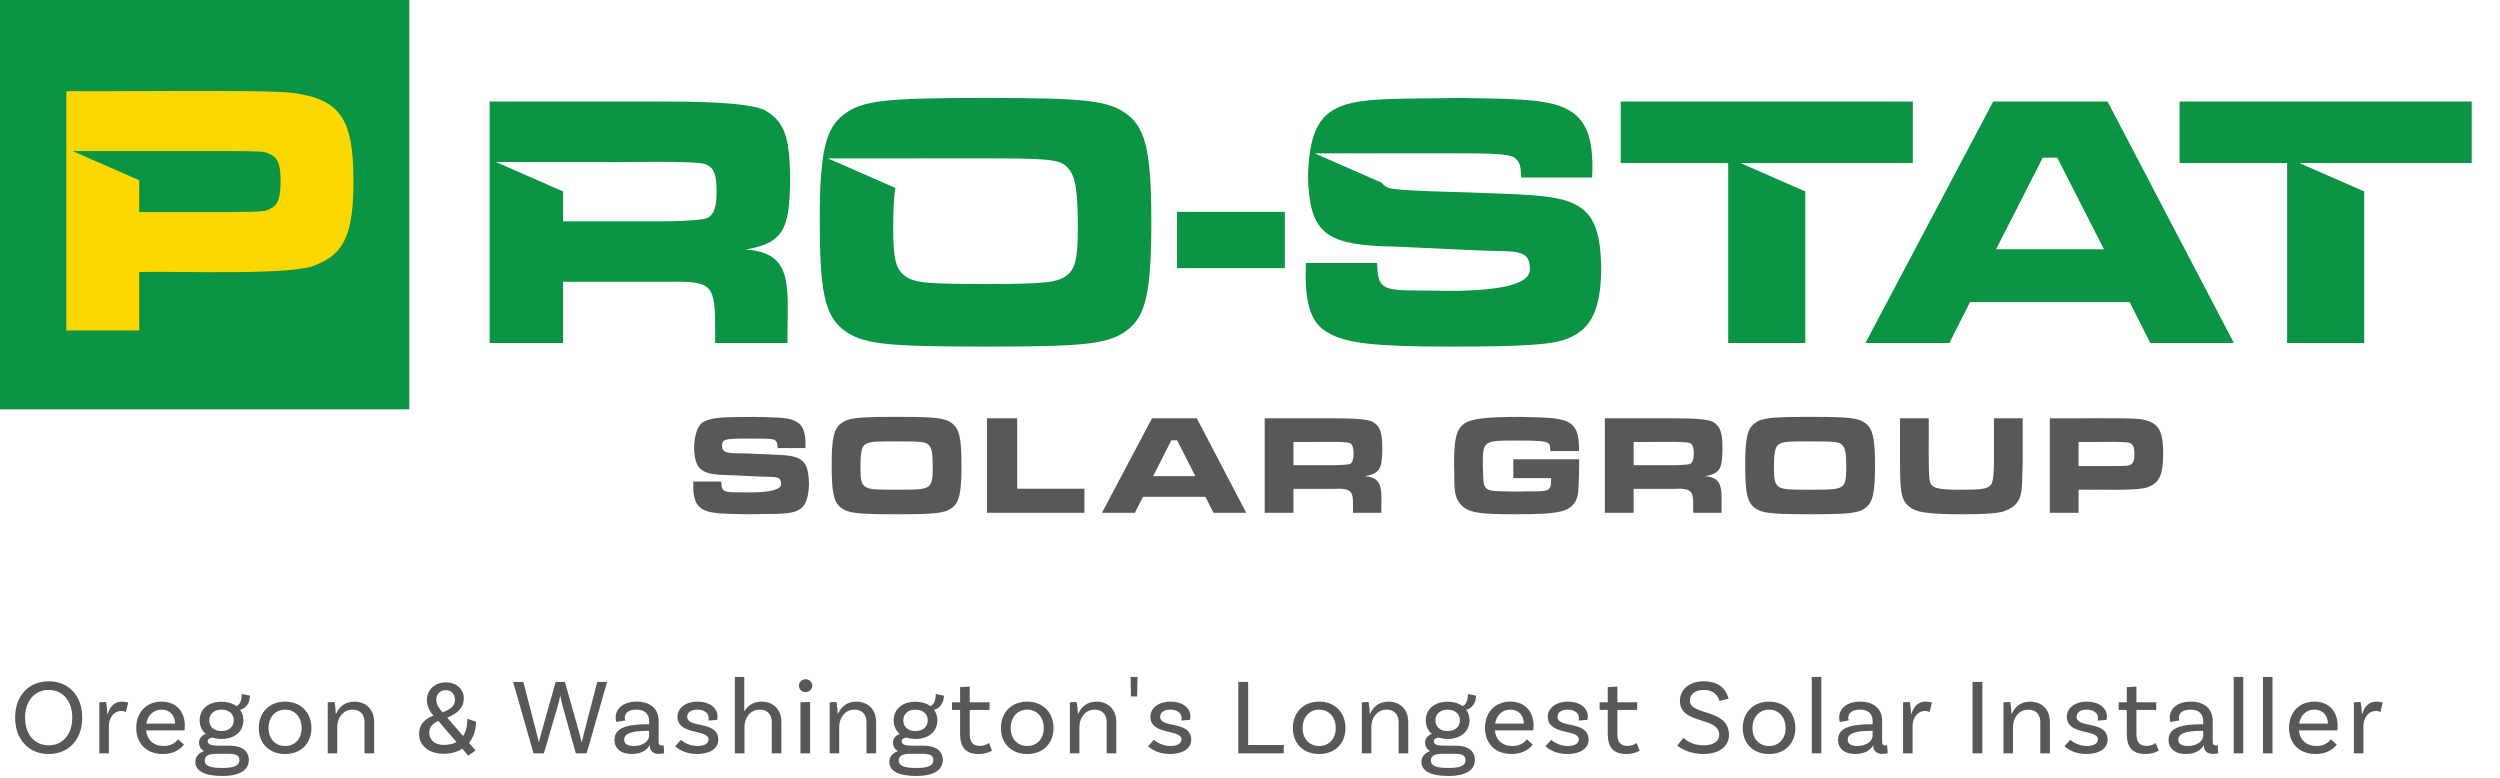
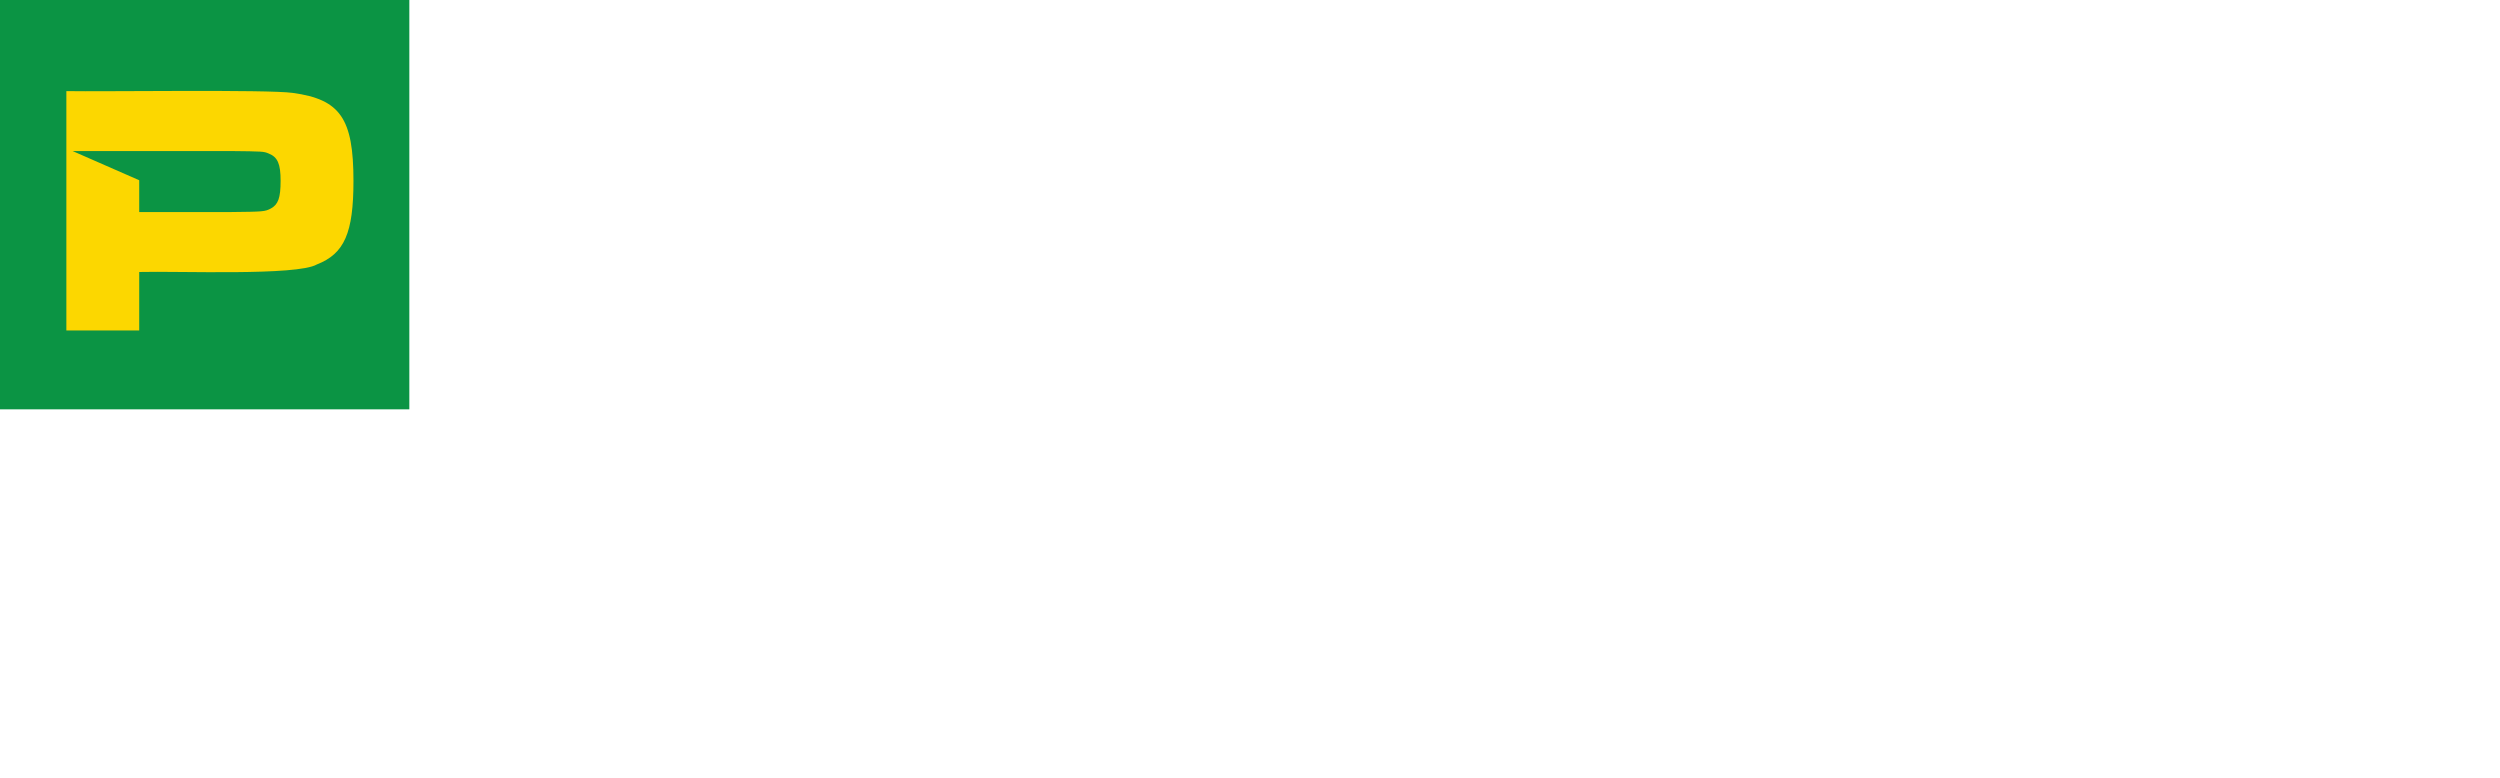
<svg xmlns="http://www.w3.org/2000/svg" id="Art" width="485" height="151" version="1.1" viewBox="0 0 485 151">
-   <path d="M139.923,93.412c.075,2.489.621,1.999,5.609,2.117q5.995-.027,5.995-1.622c0-1.1-.413-1.375-2.2-1.402-1.178.013-7.74-.358-8.854-.357-2.667-.082-3.959-.467-4.784-1.402-1.674-1.733-1.249-8.204.907-8.935,1.43-.771,3.024-.936,9.651-.936,7.36.181,10.29-.25,10.008,6.05h-5.389c-.062-2.241-.834-1.722-5.692-1.843-4.702,0-5.086.11-5.086,1.457-.021,1.864,2.266,1.22,6.709,1.513,7.759.341,10.01-.148,10.146,5.691-.12,6.911-3.36,5.777-11.548,6.023-7.976-.203-11.233.409-10.889-6.353h5.417ZM184.715,82.138c1.402,1.072,1.815,2.915,1.815,8.167,0,5.279-.413,7.121-1.815,8.193s-3.135,1.266-10.724,1.266c-7.727,0-9.431-.193-10.833-1.266-1.43-1.1-1.815-2.914-1.815-8.304,0-5.114.413-6.984,1.815-8.057s3.135-1.265,10.778-1.265,9.376.192,10.779,1.265ZM168.603,85.878c-1.375.357-1.677,1.21-1.677,4.922,0,2.282.192,3.024.825,3.547.743.577,1.623.66,6.242.66,4.482,0,5.417-.11,6.132-.66.632-.495.825-1.293.825-3.52,0-2.64-.137-3.685-.632-4.317-.578-.797-1.21-.88-6.379-.88-3.794,0-4.564.027-5.334.248ZM197.338,81.149v13.665h13.033v4.675h-18.89v-18.34h5.856ZM233.854,96.381h-12.126l-1.567,3.107h-6.379l9.706-18.34h8.689l9.596,18.34h-6.352l-1.567-3.107ZM228.354,85.411h-1.1l-3.547,6.957h8.194l-3.547-6.957ZM245.349,81.149h13.5q6.324,0,7.507.715c1.402.853,1.814,2.062,1.814,5.252-.066,3.772-.416,4.732-3.409,5.279,3.832.171,3.181,3.092,3.217,7.094h-5.499c-.045-3.627.471-4.911-3.657-4.646,0,0-7.892,0-7.892,0v4.646h-5.581v-18.34ZM258.795,90.25q2.749-.055,3.135-.274c.891-.268.936-3.834-.083-4.015-.752-.441-9.445-.131-10.916-.22v4.509h7.864ZM306.365,89.095c.016,1.86-.101,5.323-.192,6.324-.22,2.145-1.402,3.409-3.602,3.85-1.87.385-3.822.495-8.771.495-6.297,0-8.249-.248-9.789-1.293-2.42-1.99-1.733-4.493-1.925-8.441,0-4.977.468-6.791,2.008-7.863,1.319-.936,4.234-1.293,10.668-1.293,9.112.218,11.645-.033,11.576,6.627h-5.582c-.027-1.072-.082-1.292-.439-1.54-.55-.385-1.843-.495-6.021-.495-6.6,0-6.627.027-6.627,4.784.18,5.5-.342,4.97,6.571,5.115,6.15-.178,6.687.527,6.682-2.612h-7.342v-3.657h12.786ZM311.343,81.149h13.501q6.324,0,7.507.715c1.402.853,1.814,2.062,1.814,5.252-.066,3.772-.416,4.732-3.409,5.279,3.832.171,3.181,3.092,3.217,7.094h-5.499c-.045-3.627.471-4.911-3.657-4.646,0,0-7.892,0-7.892,0v4.646h-5.582v-18.34ZM324.79,90.25q2.749-.055,3.135-.274c.891-.268.936-3.834-.083-4.015-.752-.441-9.445-.131-10.916-.22v4.509h7.864ZM361.938,82.138c1.402,1.072,1.814,2.915,1.814,8.167,0,5.279-.412,7.121-1.814,8.193s-3.135,1.266-10.724,1.266c-7.727,0-9.432-.193-10.834-1.266-1.43-1.1-1.814-2.914-1.814-8.304,0-5.114.412-6.984,1.814-8.057s3.135-1.265,10.779-1.265,9.376.192,10.778,1.265ZM345.825,85.878c-1.374.357-1.677,1.21-1.677,4.922,0,2.282.192,3.024.825,3.547.742.577,1.622.66,6.241.66,4.482,0,5.417-.11,6.132-.66.632-.495.825-1.293.825-3.52,0-2.64-.138-3.685-.633-4.317-.577-.797-1.21-.88-6.379-.88-3.795,0-4.564.027-5.335.248ZM374.175,81.149c.064,1.91-.148,10.911.193,12.099.302,1.457,1.374,1.76,6.131,1.76,3.85,0,5.005-.165,5.609-.825.708-.406.706-3.541.715-4.592,0,0,0-8.441,0-8.441h5.582v8.441c-.262,5.689.51,8.33-4.069,9.734-1.65.33-3.492.44-7.754.44-7.012,0-9.212-.386-10.586-1.843-.88-.907-1.183-1.979-1.32-4.481q-.055-.771-.082-3.85v-8.441h5.581ZM397.659,81.149c2.764.078,15.353-.156,17.351.138,3.63.494,4.647,1.952,4.647,6.736,0,3.986-.688,5.582-2.805,6.406-1.491.892-10.662.495-13.61.578v4.481h-5.582v-18.34ZM410.225,90.415c2.529-.027,2.64-.027,3.106-.274.551-.303.743-.798.743-2.117,0-1.293-.221-1.814-.908-2.09-.673-.376-8.547-.12-9.926-.192v4.674h6.984Z" fill="#58585a" />
-   <path d="M15.951,139.223c0,4.324-2.708,7.055-6.509,7.055-3.779,0-6.509-2.73-6.509-7.055s2.729-7.055,6.509-7.055c3.8,0,6.509,2.729,6.509,7.055ZM14.019,139.223c0-3.297-1.89-5.375-4.577-5.375-2.667,0-4.577,2.078-4.577,5.375s1.911,5.375,4.577,5.375c2.688,0,4.577-2.079,4.577-5.375ZM24.877,136.284l-.462,1.868c-.21-.126-.504-.231-.924-.231-1.113,0-2.373.987-2.373,3.045v5.186h-1.848v-9.91l1.302-.062c.168.756.252,1.869.252,2.31h.084c.378-1.302,1.218-2.372,2.688-2.372.441,0,.903.062,1.281.168ZM28.342,141.7c.189,1.827,1.428,3.023,3.401,3.023,1.512,0,2.373-.713,2.813-1.301l1.134,1.028c-.924,1.218-2.394,1.827-4.094,1.827-3.17,0-5.165-2.037-5.165-5.061,0-2.961,1.911-5.102,4.913-5.102,2.918,0,4.514,2.036,4.514,4.64,0,.588-.084.944-.084.944h-7.433ZM28.384,140.377h5.585c-.021-1.638-1.05-2.709-2.625-2.709-1.596,0-2.688,1.113-2.96,2.709ZM48.27,147.454c0,1.7-1.386,3.086-5.165,3.086-3.569,0-5.207-1.05-5.207-2.729,0-.966.567-1.7,1.68-2.1-.588-.336-.966-.86-.966-1.68s.588-1.386,1.302-1.659c-.756-.629-1.176-1.532-1.176-2.624,0-2.163,1.68-3.611,4.22-3.611,1.176,0,2.184.315,2.918.86.714-.336,1.029-1.154,1.029-2.372l1.575.336c0,1.89-1.26,2.624-1.911,2.729.42.566.651,1.26.651,2.058,0,2.163-1.701,3.611-4.241,3.611-.651,0-1.26-.104-1.785-.272-.546.084-.903.314-.903.713,0,.693.798.861,2.163.861h2.058c2.352,0,3.758.966,3.758,2.793ZM46.443,147.454c0-1.008-.798-1.219-2.289-1.219h-2.205c-1.743,0-2.226.588-2.226,1.303,0,1.008.966,1.448,3.38,1.448,2.394,0,3.338-.462,3.338-1.532ZM40.606,139.748c0,1.26.924,2.079,2.352,2.079,1.449,0,2.394-.819,2.394-2.079s-.945-2.079-2.373-2.079-2.373.819-2.373,2.079ZM60.408,141.239c0,3.002-2.037,5.039-5.102,5.039s-5.102-2.037-5.102-5.039,2.037-5.123,5.102-5.123,5.102,2.12,5.102,5.123ZM58.518,141.239c0-2.059-1.281-3.57-3.212-3.57s-3.212,1.512-3.212,3.57,1.281,3.484,3.212,3.484,3.212-1.428,3.212-3.484ZM72.588,140.084v6.067h-1.869v-6.067c0-1.448-.819-2.415-2.31-2.415-2.058,0-2.981,1.869-2.981,3.297v5.186h-1.848v-9.91l1.302-.062c.168.756.252,1.869.252,2.31h.063c.525-1.239,1.638-2.372,3.527-2.372,2.373,0,3.863,1.596,3.863,3.968ZM90.984,144.115l1.281,1.47-1.428,1.008-1.155-1.344c-.987.63-2.226.986-3.653.986-2.834,0-4.724-1.596-4.724-3.863,0-1.868,1.176-2.939,2.792-3.548-.63-.714-1.281-1.68-1.281-3.003,0-1.994,1.575-3.443,3.674-3.443,2.142,0,3.485,1.387,3.485,3.129,0,1.722-1.176,2.897-3.212,3.717l3.086,3.568c.546-.818.819-1.932.819-3.338l1.68.546c0,1.638-.483,3.044-1.365,4.115ZM88.569,143.967l-3.527-4.094c-1.134.441-1.764,1.197-1.764,2.289,0,1.364,1.092,2.352,2.75,2.352,1.008,0,1.848-.189,2.541-.547ZM84.643,135.716c0,1.071.672,1.868,1.218,2.478,1.953-.756,2.394-1.449,2.394-2.478,0-1.092-.714-1.827-1.764-1.827-1.113,0-1.848.735-1.848,1.827ZM117.778,132.293l-3.968,13.857h-2.1l-2.562-9.175c-.21-.714-.399-1.68-.441-1.995h-.042c-.042.315-.252,1.281-.462,1.995l-2.688,9.175h-2.016l-3.947-13.857h1.974l2.604,10.037.399,1.658h.042c.126-.546.231-1.092.399-1.658l2.834-10.037h1.785l2.834,10.037c.168.608.273,1.112.399,1.658h.042l.399-1.658,2.604-10.037h1.911ZM128.846,146.13s-.483.126-1.008.126c-1.029,0-1.785-.482-1.785-1.638v-.021h-.042c-.273.504-1.134,1.68-3.443,1.68-2.184,0-3.359-1.135-3.359-2.751,0-2.163,2.058-3.023,6.425-3.023h.294v-.63c0-1.344-.819-2.205-2.457-2.205-1.407,0-2.268.567-2.268,1.596,0,.231.042.357.105.504l-1.743.295s-.126-.379-.126-.861c0-1.806,1.554-3.086,4.073-3.086,2.688,0,4.262,1.448,4.262,3.736v4.011c0,.546.147.756.609.756.126,0,.273-.021.357-.042l.105,1.554ZM125.928,142.729v-.945h-.294c-3.38,0-4.535.609-4.535,1.701,0,.777.588,1.238,1.848,1.238,1.932,0,2.981-1.07,2.981-1.994ZM137.478,139.307c0-1.029-.903-1.639-2.205-1.639-1.239,0-1.953.567-1.953,1.387,0,2.33,5.963.65,6.026,4.408.021,1.785-1.68,2.814-4.094,2.814-2.436,0-3.716-1.029-4.283-1.491l1.134-1.26c.42.399,1.659,1.196,3.17,1.196,1.47,0,2.184-.524,2.184-1.28,0-2.036-6.026-.735-6.026-4.409,0-1.638,1.554-2.918,3.884-2.918s3.884,1.217,3.884,2.855c0,.398-.084.692-.084.692l-1.701.126c.042-.146.063-.336.063-.482ZM151.59,140.084v6.067h-1.869v-6.067c0-1.448-.819-2.415-2.31-2.415-2.058,0-2.981,1.827-2.981,3.318v5.164h-1.869v-14.822h1.827v6.655h.042c.588-1.028,1.638-1.868,3.296-1.868,2.373,0,3.863,1.596,3.863,3.968ZM156.274,134.268c-.714,0-1.281-.525-1.281-1.239s.567-1.26,1.281-1.26,1.302.546,1.302,1.26-.588,1.239-1.302,1.239ZM155.287,136.241l1.869-.062v9.973h-1.869v-9.91ZM169.964,140.084v6.067h-1.869v-6.067c0-1.448-.819-2.415-2.31-2.415-2.058,0-2.981,1.869-2.981,3.297v5.186h-1.848v-9.91l1.302-.062c.168.756.252,1.869.252,2.31h.063c.525-1.239,1.638-2.372,3.527-2.372,2.373,0,3.863,1.596,3.863,3.968ZM182.9,147.454c0,1.7-1.386,3.086-5.165,3.086-3.569,0-5.207-1.05-5.207-2.729,0-.966.567-1.7,1.68-2.1-.588-.336-.966-.86-.966-1.68s.588-1.386,1.302-1.659c-.756-.629-1.176-1.532-1.176-2.624,0-2.163,1.68-3.611,4.22-3.611,1.176,0,2.184.315,2.918.86.714-.336,1.029-1.154,1.029-2.372l1.575.336c0,1.89-1.26,2.624-1.911,2.729.42.566.651,1.26.651,2.058,0,2.163-1.701,3.611-4.241,3.611-.651,0-1.26-.104-1.785-.272-.546.084-.903.314-.903.713,0,.693.798.861,2.163.861h2.058c2.352,0,3.758.966,3.758,2.793ZM181.073,147.454c0-1.008-.798-1.219-2.289-1.219h-2.205c-1.743,0-2.226.588-2.226,1.303,0,1.008.966,1.448,3.38,1.448,2.394,0,3.338-.462,3.338-1.532ZM175.236,139.748c0,1.26.924,2.079,2.352,2.079,1.449,0,2.394-.819,2.394-2.079s-.945-2.079-2.373-2.079-2.373.819-2.373,2.079ZM192.455,145.626s-.987.651-2.604.651c-2.562,0-3.59-1.365-3.59-3.906v-4.64h-1.575v-1.491h1.575v-2.939l1.869-.104v3.044h3.842v1.491h-3.842v4.577c0,1.596.567,2.394,1.911,2.394,1.155,0,1.827-.567,1.827-.567l.588,1.491ZM204.382,141.239c0,3.002-2.037,5.039-5.102,5.039s-5.102-2.037-5.102-5.039,2.037-5.123,5.102-5.123,5.102,2.12,5.102,5.123ZM202.493,141.239c0-2.059-1.281-3.57-3.212-3.57s-3.212,1.512-3.212,3.57,1.281,3.484,3.212,3.484,3.212-1.428,3.212-3.484ZM216.563,140.084v6.067h-1.869v-6.067c0-1.448-.819-2.415-2.31-2.415-2.058,0-2.981,1.869-2.981,3.297v5.186h-1.848v-9.91l1.302-.062c.168.756.252,1.869.252,2.31h.063c.525-1.239,1.638-2.372,3.527-2.372,2.373,0,3.863,1.596,3.863,3.968ZM219.337,131.329h1.344l-.084,3.779h-1.197l-.063-3.779ZM229.226,139.307c0-1.029-.903-1.639-2.205-1.639-1.239,0-1.953.567-1.953,1.387,0,2.33,5.963.65,6.026,4.408.021,1.785-1.68,2.814-4.094,2.814-2.436,0-3.716-1.029-4.283-1.491l1.134-1.26c.42.399,1.659,1.196,3.17,1.196,1.47,0,2.184-.524,2.184-1.28,0-2.036-6.026-.735-6.026-4.409,0-1.638,1.554-2.918,3.884-2.918s3.884,1.217,3.884,2.855c0,.398-.084.692-.084.692l-1.701.126c.042-.146.063-.336.063-.482ZM249.049,144.535v1.616h-8.819v-13.857h1.911v12.241h6.908ZM261.019,141.239c0,3.002-2.036,5.039-5.102,5.039s-5.103-2.037-5.103-5.039,2.037-5.123,5.103-5.123,5.102,2.12,5.102,5.123ZM259.13,141.239c0-2.059-1.28-3.57-3.212-3.57s-3.213,1.512-3.213,3.57,1.281,3.484,3.213,3.484,3.212-1.428,3.212-3.484ZM273.199,140.084v6.067h-1.868v-6.067c0-1.448-.819-2.415-2.31-2.415-2.058,0-2.981,1.869-2.981,3.297v5.186h-1.848v-9.91l1.302-.062c.168.756.252,1.869.252,2.31h.062c.525-1.239,1.638-2.372,3.527-2.372,2.373,0,3.863,1.596,3.863,3.968ZM286.135,147.454c0,1.7-1.386,3.086-5.165,3.086-3.569,0-5.207-1.05-5.207-2.729,0-.966.566-1.7,1.68-2.1-.588-.336-.966-.86-.966-1.68s.588-1.386,1.302-1.659c-.756-.629-1.176-1.532-1.176-2.624,0-2.163,1.68-3.611,4.22-3.611,1.176,0,2.184.315,2.919.86.714-.336,1.028-1.154,1.028-2.372l1.575.336c0,1.89-1.26,2.624-1.911,2.729.42.566.651,1.26.651,2.058,0,2.163-1.701,3.611-4.241,3.611-.651,0-1.26-.104-1.785-.272-.546.084-.902.314-.902.713,0,.693.798.861,2.162.861h2.058c2.352,0,3.759.966,3.759,2.793ZM284.308,147.454c0-1.008-.798-1.219-2.288-1.219h-2.205c-1.742,0-2.226.588-2.226,1.303,0,1.008.966,1.448,3.381,1.448,2.394,0,3.338-.462,3.338-1.532ZM278.471,139.748c0,1.26.924,2.079,2.352,2.079,1.449,0,2.394-.819,2.394-2.079s-.944-2.079-2.372-2.079-2.373.819-2.373,2.079ZM290.001,141.7c.188,1.827,1.428,3.023,3.401,3.023,1.512,0,2.372-.713,2.813-1.301l1.134,1.028c-.924,1.218-2.394,1.827-4.095,1.827-3.17,0-5.165-2.037-5.165-5.061,0-2.961,1.911-5.102,4.913-5.102,2.919,0,4.515,2.036,4.515,4.64,0,.588-.084.944-.084.944h-7.433ZM290.043,140.377h5.585c-.021-1.638-1.05-2.709-2.625-2.709-1.596,0-2.688,1.113-2.96,2.709ZM306.317,139.307c0-1.029-.903-1.639-2.205-1.639-1.238,0-1.952.567-1.952,1.387,0,2.33,5.963.65,6.025,4.408.021,1.785-1.68,2.814-4.094,2.814-2.436,0-3.717-1.029-4.283-1.491l1.134-1.26c.42.399,1.658,1.196,3.17,1.196,1.47,0,2.184-.524,2.184-1.28,0-2.036-6.025-.735-6.025-4.409,0-1.638,1.554-2.918,3.884-2.918s3.885,1.217,3.885,2.855c0,.398-.084.692-.084.692l-1.701.126c.042-.146.063-.336.063-.482ZM318.097,145.626s-.986.651-2.604.651c-2.562,0-3.59-1.365-3.59-3.906v-4.64h-1.575v-1.491h1.575v-2.939l1.868-.104v3.044h3.843v1.491h-3.843v4.577c0,1.596.567,2.394,1.911,2.394,1.154,0,1.826-.567,1.826-.567l.588,1.491ZM330.508,133.848c-1.616,0-2.666.776-2.666,2.1,0,2.939,7.579,1.448,7.579,6.635,0,2.225-1.952,3.695-4.934,3.695-2.478,0-4.263-.924-5.103-1.639l1.197-1.49c.566.504,1.806,1.449,3.905,1.449,1.91,0,3.044-.777,3.044-2.016,0-3.695-7.621-1.891-7.621-6.614,0-2.268,1.89-3.8,4.598-3.8,3.759,0,4.577,2.393,4.829,3.38l-1.784.44c-.126-.734-.882-2.141-3.045-2.141ZM348.295,141.239c0,3.002-2.037,5.039-5.103,5.039s-5.102-2.037-5.102-5.039,2.036-5.123,5.102-5.123,5.103,2.12,5.103,5.123ZM346.405,141.239c0-2.059-1.281-3.57-3.213-3.57s-3.212,1.512-3.212,3.57,1.28,3.484,3.212,3.484,3.213-1.428,3.213-3.484ZM351.488,131.329h1.848v14.822h-1.848v-14.822ZM366.208,146.13s-.483.126-1.008.126c-1.029,0-1.785-.482-1.785-1.638v-.021h-.042c-.272.504-1.134,1.68-3.443,1.68-2.184,0-3.359-1.135-3.359-2.751,0-2.163,2.058-3.023,6.425-3.023h.294v-.63c0-1.344-.818-2.205-2.456-2.205-1.407,0-2.268.567-2.268,1.596,0,.231.042.357.104.504l-1.742.295s-.126-.379-.126-.861c0-1.806,1.554-3.086,4.073-3.086,2.688,0,4.262,1.448,4.262,3.736v4.011c0,.546.147.756.609.756.126,0,.272-.021.356-.042l.105,1.554ZM363.289,142.729v-.945h-.294c-3.38,0-4.535.609-4.535,1.701,0,.777.588,1.238,1.848,1.238,1.932,0,2.981-1.07,2.981-1.994ZM374.797,136.284l-.462,1.868c-.21-.126-.504-.231-.924-.231-1.112,0-2.372.987-2.372,3.045v5.186h-1.848v-9.91l1.302-.062c.168.756.252,1.869.252,2.31h.084c.378-1.302,1.218-2.372,2.688-2.372.44,0,.902.062,1.28.168ZM382.673,132.293h1.911v13.857h-1.911v-13.857ZM397.686,140.084v6.067h-1.869v-6.067c0-1.448-.818-2.415-2.31-2.415-2.058,0-2.981,1.869-2.981,3.297v5.186h-1.848v-9.91l1.302-.062c.168.756.252,1.869.252,2.31h.063c.524-1.239,1.638-2.372,3.527-2.372,2.372,0,3.863,1.596,3.863,3.968ZM407.01,139.307c0-1.029-.903-1.639-2.205-1.639-1.238,0-1.952.567-1.952,1.387,0,2.33,5.963.65,6.025,4.408.021,1.785-1.68,2.814-4.094,2.814-2.436,0-3.717-1.029-4.283-1.491l1.134-1.26c.42.399,1.658,1.196,3.17,1.196,1.47,0,2.184-.524,2.184-1.28,0-2.036-6.025-.735-6.025-4.409,0-1.638,1.554-2.918,3.884-2.918s3.885,1.217,3.885,2.855c0,.398-.084.692-.084.692l-1.701.126c.042-.146.063-.336.063-.482ZM418.791,145.626s-.986.651-2.604.651c-2.562,0-3.59-1.365-3.59-3.906v-4.64h-1.575v-1.491h1.575v-2.939l1.868-.104v3.044h3.843v1.491h-3.843v4.577c0,1.596.567,2.394,1.911,2.394,1.154,0,1.826-.567,1.826-.567l.588,1.491ZM430.34,146.13s-.483.126-1.008.126c-1.029,0-1.785-.482-1.785-1.638v-.021h-.042c-.272.504-1.134,1.68-3.443,1.68-2.184,0-3.359-1.135-3.359-2.751,0-2.163,2.058-3.023,6.425-3.023h.294v-.63c0-1.344-.818-2.205-2.456-2.205-1.407,0-2.268.567-2.268,1.596,0,.231.042.357.104.504l-1.742.295s-.126-.379-.126-.861c0-1.806,1.554-3.086,4.073-3.086,2.688,0,4.262,1.448,4.262,3.736v4.011c0,.546.147.756.609.756.126,0,.272-.021.356-.042l.105,1.554ZM427.422,142.729v-.945h-.294c-3.38,0-4.535.609-4.535,1.701,0,.777.588,1.238,1.848,1.238,1.932,0,2.981-1.07,2.981-1.994ZM433.345,131.329h1.848v14.822h-1.848v-14.822ZM439.015,131.329h1.848v14.822h-1.848v-14.822ZM445.987,141.7c.188,1.827,1.428,3.023,3.401,3.023,1.512,0,2.372-.713,2.813-1.301l1.134,1.028c-.924,1.218-2.394,1.827-4.095,1.827-3.17,0-5.165-2.037-5.165-5.061,0-2.961,1.911-5.102,4.913-5.102,2.919,0,4.515,2.036,4.515,4.64,0,.588-.084.944-.084.944h-7.433ZM446.029,140.377h5.585c-.021-1.638-1.05-2.709-2.625-2.709-1.596,0-2.688,1.113-2.96,2.709ZM462.26,136.284l-.462,1.868c-.21-.126-.504-.231-.924-.231-1.112,0-2.372.987-2.372,3.045v5.186h-1.848v-9.91l1.302-.062c.168.756.252,1.869.252,2.31h.084c.378-1.302,1.218-2.372,2.688-2.372.44,0,.902.062,1.28.168Z" fill="#58585a" />
  <rect width="79.411" height="79.411" fill="#0b9444" />
  <path d="M56.805,18.024c-4.889-.692-37.119-.215-43.931-.348v46.438h14.133v-11.348c7.526-.202,30.635.772,34.463-1.462,5.361-2.089,7.102-6.127,7.102-16.222,0-12.114-2.576-15.804-11.766-17.057ZM52.558,40.441c-1.184.626-1.462.626-7.867.697h-17.684v-6.172l-12.925-5.664c8.955.001,21.691-.001,30.609,0,6.336.069,6.475.069,7.449.487,1.741.696,2.298,2.019,2.298,5.291,0,3.343-.487,4.596-1.88,5.361Z" fill="#fcd700" />
-   <path d="M144.564,48.422c7.461-1.225,8.645-4.061,8.708-13.483,0-8.146-1.053-11.236-4.635-13.413q-3.02-1.826-19.171-1.826h-34.479v46.839h14.255v-11.868h20.154c8.848-.14,9.339.352,9.339,9.41v2.458h14.045c-.125-10.305,1.635-17.612-8.216-18.117ZM137.331,42.242q-.983.562-8.006.702h-20.084v-5.803l-13.036-5.713c4.683,0,15.722,0,20.266,0,3.182.143,19.714-.418,20.648.561,1.405.633,1.896,1.966,1.896,5.057s-.421,4.423-1.685,5.196ZM371.088,19.7v11.938c-9.702.003-23.732-.002-33.412,0,0,0,12.556,5.502,12.556,5.502v29.398h-14.958V31.638h-20.857v-11.938h56.67ZM479.513,19.7v11.938c-9.702.003-23.732-.002-33.412,0,0,0,12.556,5.502,12.556,5.502v29.398h-14.958V31.638h-20.857v-11.938h56.67ZM218.719,22.228c-3.581-2.739-7.935-3.23-27.527-3.23s-23.946.491-27.527,3.23-4.635,7.514-4.635,20.576c0,13.764.983,18.398,4.635,21.207,3.581,2.739,7.935,3.229,27.668,3.229,19.381,0,23.806-.491,27.387-3.229,3.581-2.74,4.635-7.444,4.635-20.927,0-13.413-1.053-18.118-4.635-20.857ZM206.992,53.407c-1.826,1.405-4.213,1.686-15.66,1.686-11.798,0-14.045-.211-15.94-1.686-1.615-1.334-2.107-3.23-2.107-9.059-.004-3.468.113-6.02.406-7.891,0,0-13.08-5.732-13.08-5.732-.006.01,33.64-.014,33.556.005,10.479.041,11.961.37,13.316,2.241,1.264,1.616,1.615,4.705,1.615,11.446,0,5.688-.492,7.725-2.107,8.989ZM310.627,51.862c0,7.935-1.826,11.938-6.39,13.764-2.88,1.264-8.498,1.615-23.104,1.615-14.044,0-19.802-.632-23.173-2.528-4.309-2.084-4.808-7.165-4.635-13.694,0,0,13.834,0,13.834,0,.147,6.297,1.632,5.135,14.326,5.407q15.309-.07,15.309-4.143c0-2.809-1.054-3.51-5.618-3.581-3.008.033-19.767-.916-22.611-.913-11.602-.458-14.497-2.852-14.817-13.412.411-16.888,7.386-14.925,29.564-15.379,18.689.386,26.378-.489,25.561,15.449,0,0-13.764,0-13.764,0-.07-2.318-.281-2.95-1.053-3.652-.985-1.267-7.773-.995-14.68-1.052,0,0-24.34,0-24.34,0l13.035,5.712c.325.487.814.819,1.477,1.028,1.264.351,4.915.562,15.168.843,19.688.791,25.68-.228,25.913,14.536ZM413.152,58.604h-30.968l-4.002,7.935h-16.292l24.789-46.839h22.19l24.508,46.839h-16.221l-4.003-7.935ZM399.107,30.585h-2.809l-9.059,17.766h20.927l-9.059-17.766ZM249.263,52.02h-20.917v-10.917h20.917v10.917Z" fill="#0b9444" />
</svg>